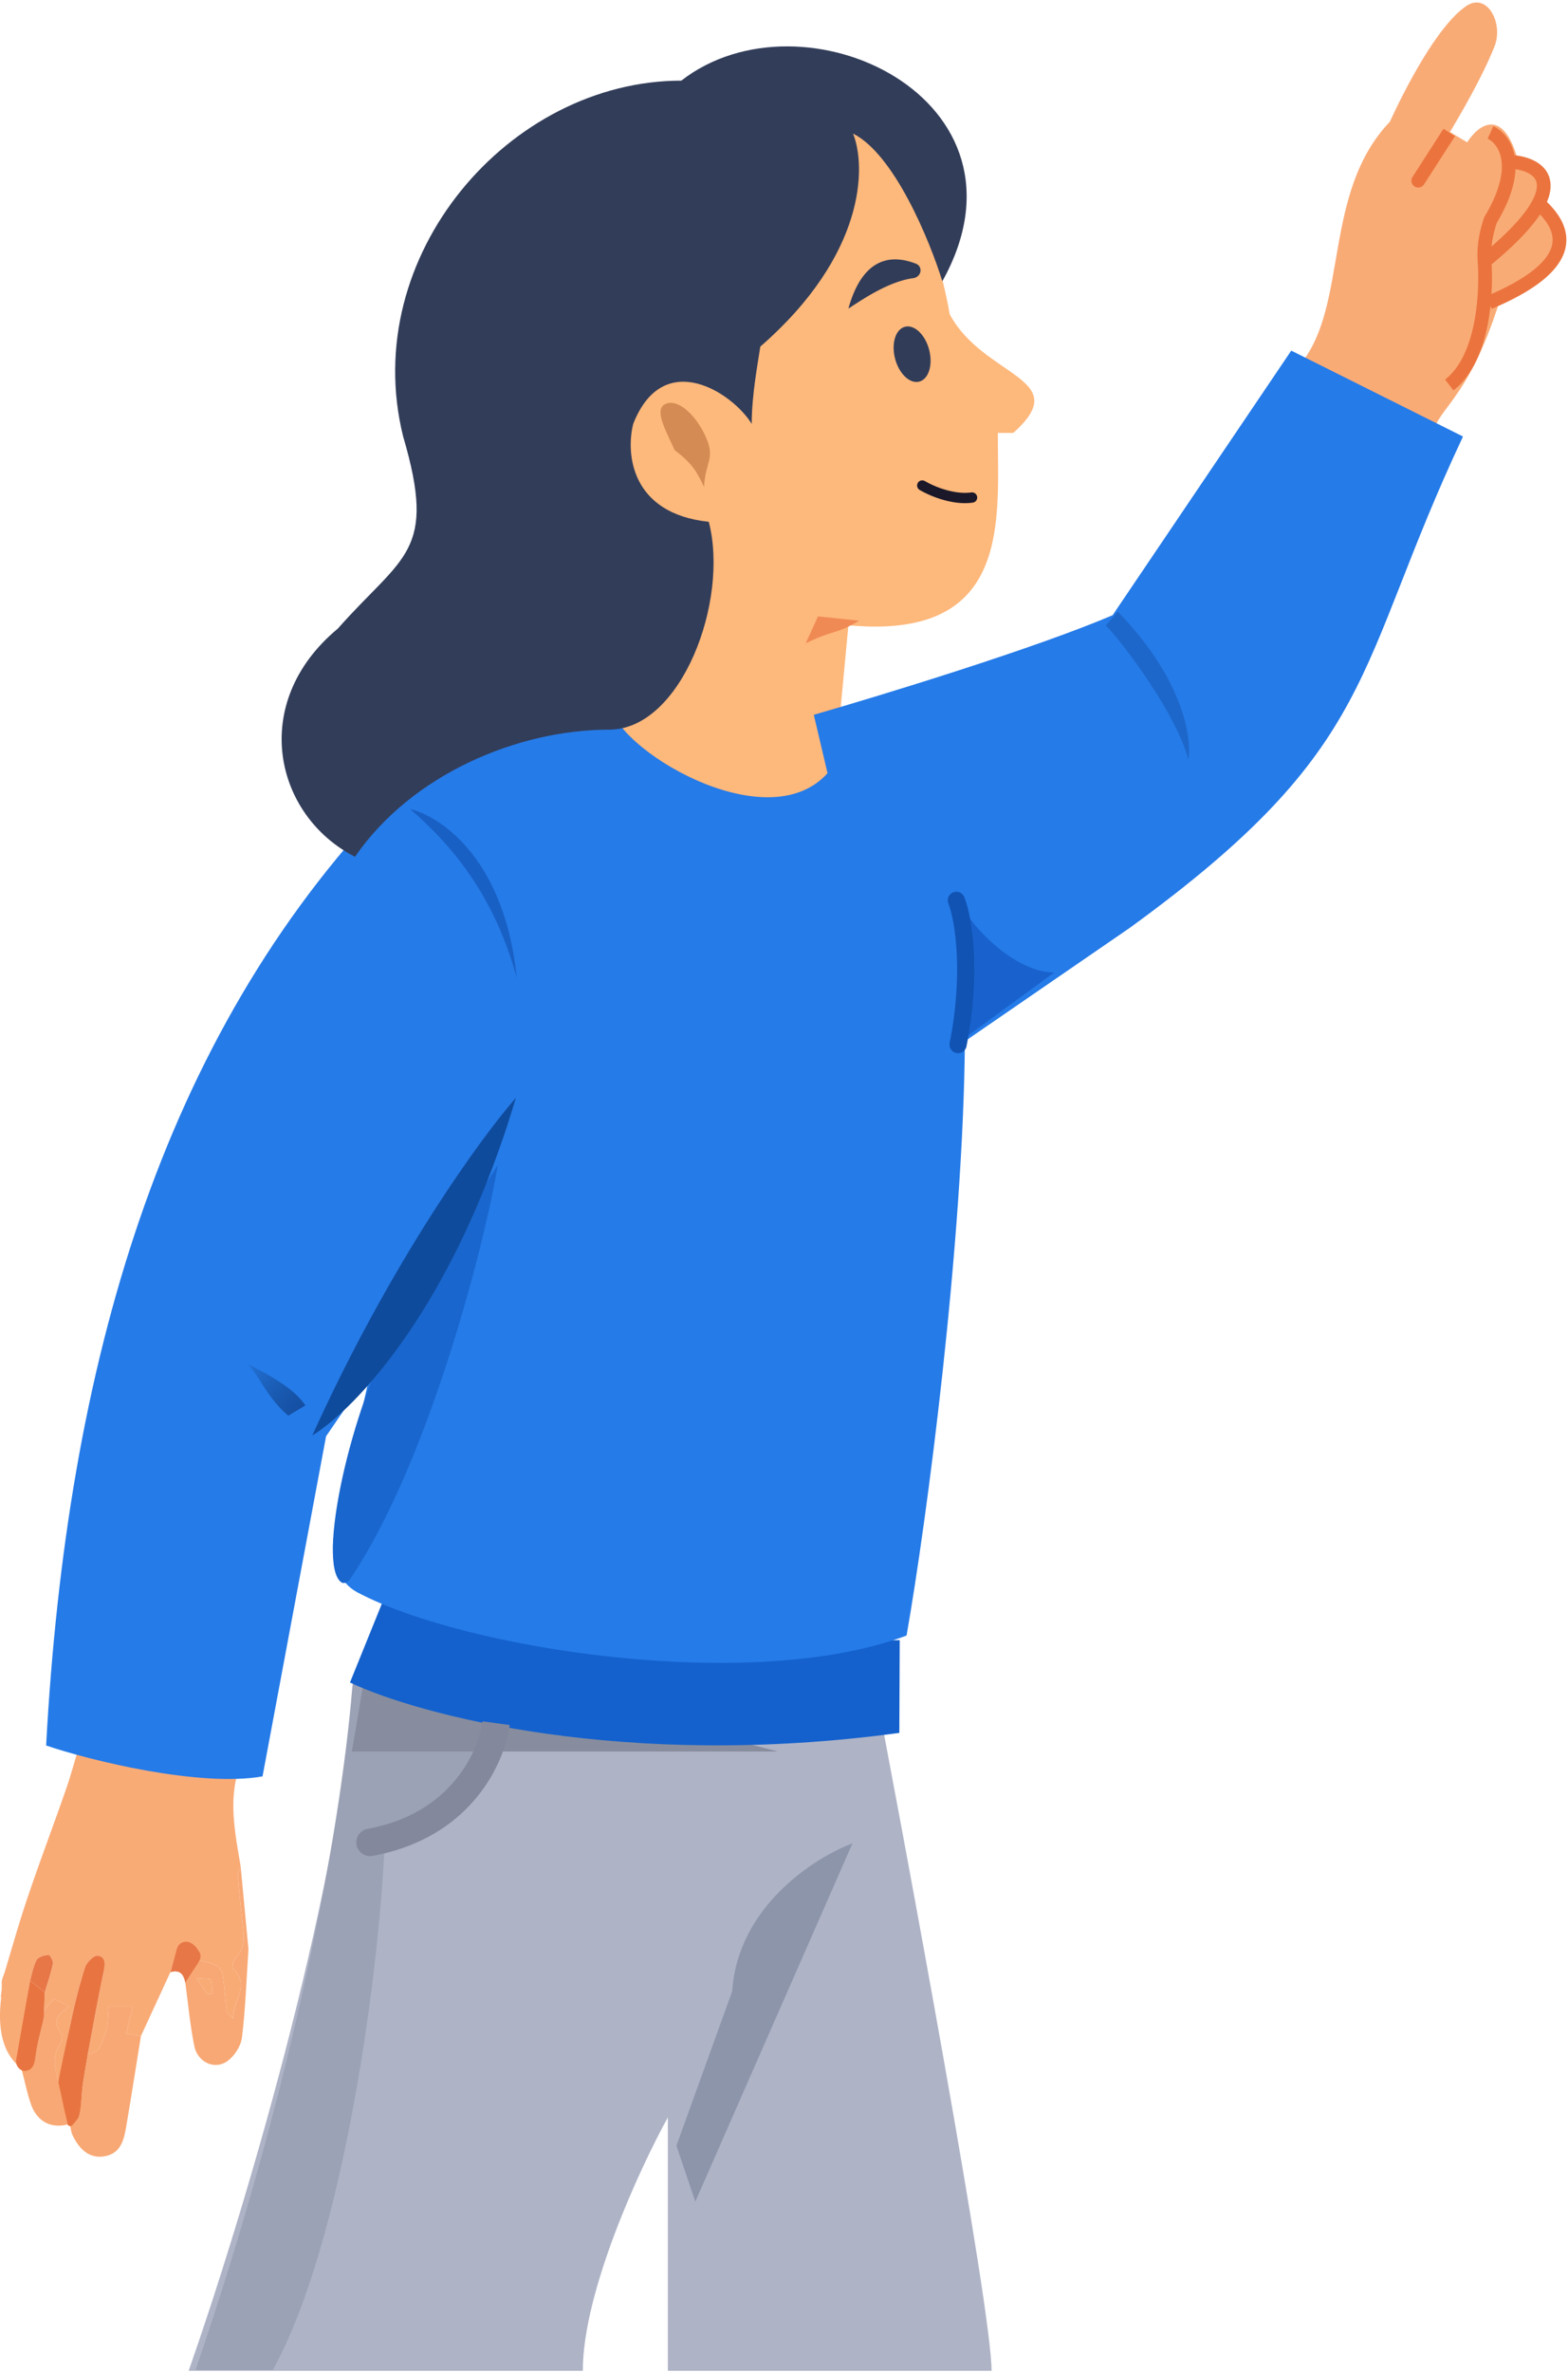
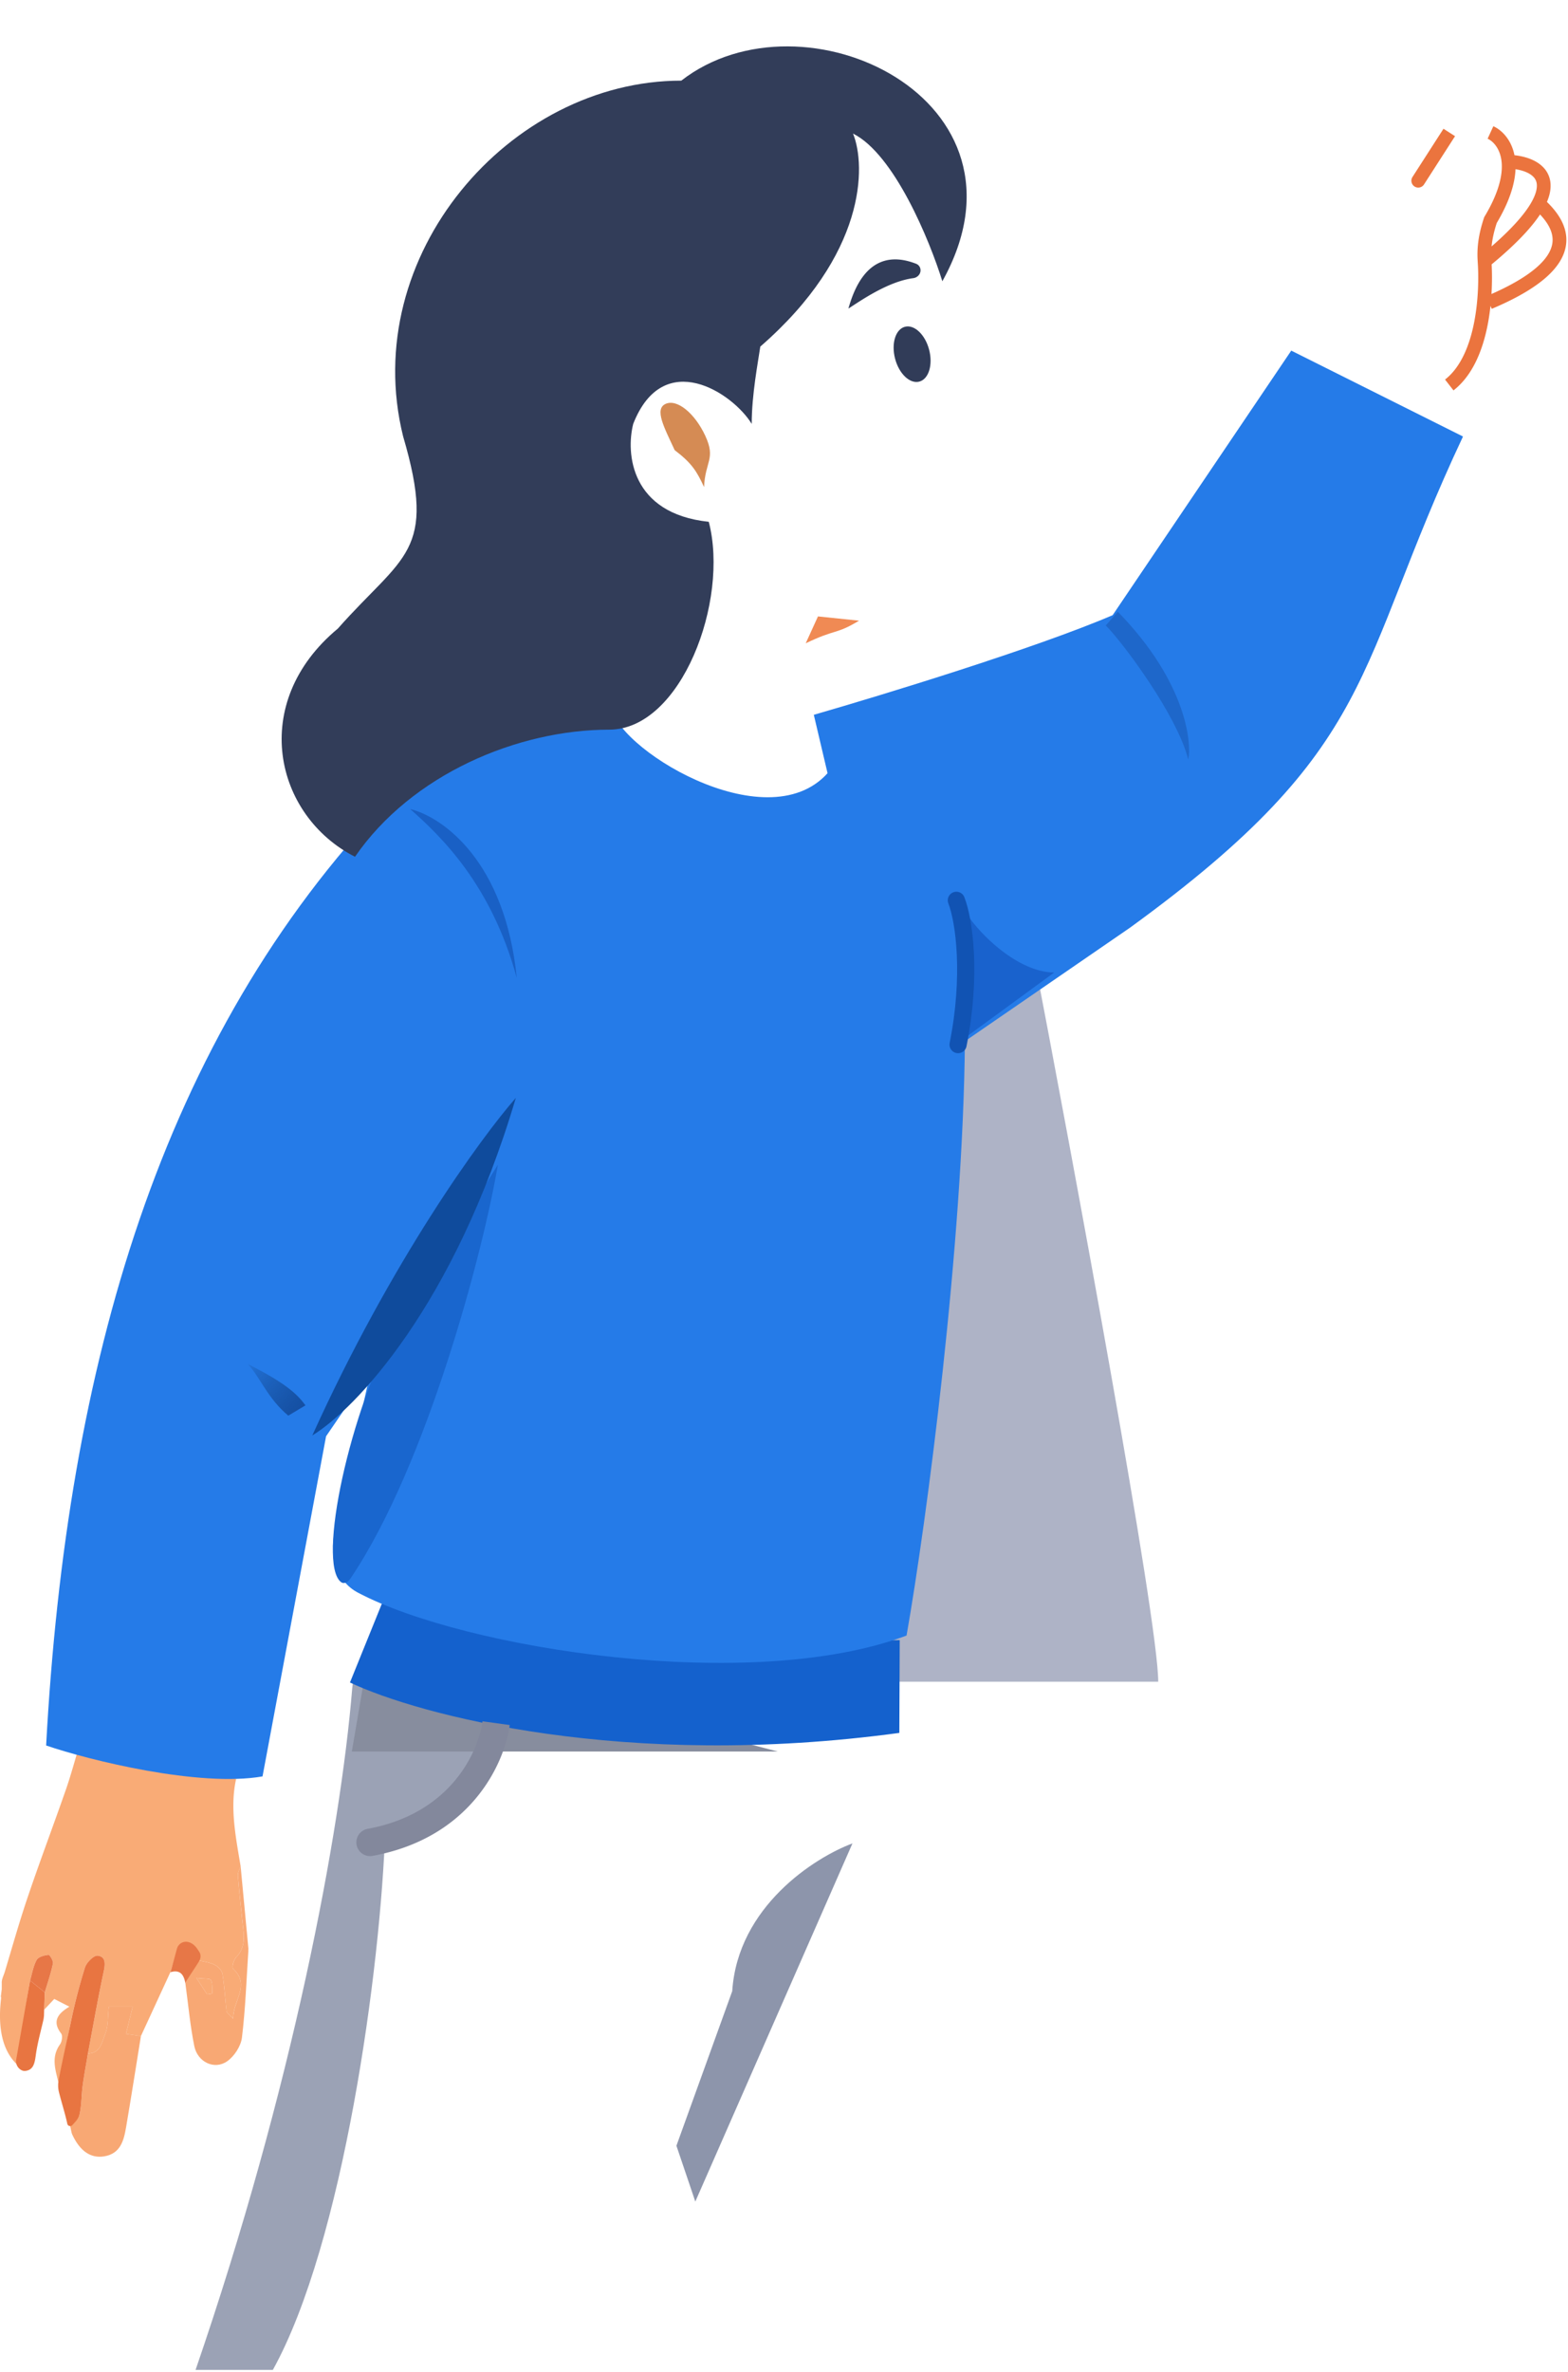
<svg xmlns="http://www.w3.org/2000/svg" width="913" height="1381" fill="none" viewBox="0 0 913 1381">
  <path fill="#F9AB76" d="m46.21 1016.11 25.65 5.5c.13 1.05.01 2.89.43 3.03 8.18 2.57 16.3 5.71 24.7 7.19 13.1 2.3 27.29 2.03 40.52 3.67-3.81 16.85-.1 34.53 2.6 50.92-.56 1.81-1.73 3.66-1.59 5.42.73 9.24 1.74 18.47 2.74 27.7.76 7 2.04 13.92-3.75 19.86-1.46 1.5-2.62 5.85-1.78 6.64 10.25 9.71.03 18.02 0 29.15-2.5-2.71-3.7-3.38-3.8-4.19-.86-7.34-1.23-14.76-2.45-22.04-.33-2-2.66-4.33-4.66-5.26-3.13-1.47-6.76-1.87-10.17-2.72l-1.87-8.51c-.08-1.05.07 1.06 0 0-2.78.98-5.76-1.19-8.53-.21l-5.04 15.83-17.17 37.2-8.71-1.27 3.88-15.78H63.35s-2.88-1.03-3.31-2.55c-.71.44-.13-.7-.13-.7l3.44 3.25c-.6 5.34-.17 11.1-2.1 15.9-1.83 4.52-2.73 11.18-10.08 11.32 3.01-15.89 5.8-31.83 9.18-47.63.95-4.47 1.33-8.79-3.48-9.38-2.24-.27-6.46 3.96-7.4 6.91a328 328 0 0 0-8.26 31.92c-2.59 12.3-4.5 24.73-6.7 37.11-1.68-8.11-5.37-16.16.43-24.28 1.12-1.56 1.63-5.07.67-6.33-5.03-6.58-2.69-11.2 4.79-15.62l-8.8-4.51-5.9 6.3.39-10.13c1.64-5.58 3.58-11.1 4.75-16.78.32-1.53-1.87-5.12-2.6-5.04-2.45.27-5.9 1.16-6.9 2.95-2 3.59-2.63 7.95-3.83 11.98-2.86 16.3-4.72 32.6-7.58 48.9-10.28-9.81-10.77-25.59-9.34-38.18.21-1.88-.32-.37 0-2.24l.42-3.37.02-3.48c-.17-2.29 1.1-4.49 1.76-6.69 4.33-14.41 8.41-28.9 13.23-43.14 7.1-21.02 14.97-41.77 22.27-62.72 2.97-8.52 5.3-17.26 7.92-25.9" />
  <path fill="#F8A874" d="M51.18 1195.46c7.34-.14 8.24-6.8 10.06-11.32 1.94-4.8 1.5-10.56 2.1-15.9h13.87l-3.88 15.78 8.72 1.27c-2.88 17.77-5.64 35.56-8.68 53.3-1.31 7.66-3.34 15.21-12.8 16.71-7.82 1.24-14.01-3.09-18.48-12.66-.59-1.25-.84-3.65-1.25-4.99 1.88-2.49 4.77-3.74 5.41-6.51 1.27-5.43 1.1-11.18 1.85-16.75.85-6.34 2.04-12.62 3.08-18.93m63.47-54.48c3.41.85 7.04 1.26 10.17 2.72 2 .93 4.33 3.26 4.67 5.26 1.2 7.28 1.58 14.7 2.45 22.04.09.81 1.29 1.48 3.8 4.19.02-11.12 10.25-19.44 0-29.15-.84-.79.31-5.14 1.77-6.63 5.8-5.94 4.51-12.87 3.75-19.87-1-9.23-2-18.45-2.73-27.7-.14-1.76 1.02-3.61 1.58-5.42l4.52 47.88c-.13.13-.02-.12 0 0 .06.34-.15 1.07-.02 1.39-1.13 16.85-1.68 33.77-3.74 50.5-.61 4.96-4.45 10.85-8.6 13.75-7.4 5.17-17.24.53-19.14-8.85-2.44-12.05-3.53-24.37-5.2-36.58zm5.97 20.03 2.96-.44c-.15-2.69.3-5.64-.72-7.93-.46-1.01-3.94-.66-8.52-1.23z" />
  <path fill="#E87541" d="M51.18 1195.46c-1.04 6.31-2.23 12.6-3.08 18.93-.74 5.57-.58 11.32-1.85 16.75-.5 2.17-2.38 4.03-4.08 5.92-.7.79-1.97.81-2.64-.01q-.24-.3-.32-.69c-1.35-6.18-3.36-12.35-4.9-18.53a16 16 0 0 1-.16-6.91c2.1-11.23 4.72-22.49 7.07-33.64a327 327 0 0 1 8.25-31.92c.94-2.95 5.16-7.17 7.4-6.9 4.81.58 4.44 4.9 3.48 9.37-3.38 15.81-6.17 31.75-9.17 47.63" />
-   <path fill="#F8A874" d="m34.51 1214.38 4.78 22.35c-9.55 2.44-17.55-1.61-21.12-11.41-2.35-6.42-3.79-14.16-5.63-20.75 6.6.46 7.55-2.64 8.28-8.04 1-7.36 3.09-14.57 4.7-21.84l3.01.62-3-.62c.03-1.13.14-3.62.18-4.75l5.9-6.3 8.79 4.51c-7.47 4.42-9.82 9.03-4.8 15.62.98 1.26.46 4.77-.66 6.33-5.8 8.12-2.1 16.17-.43 24.28" />
-   <path fill="#F9AB76" d="M809.29 70.85c-39.43 41.26-24 107-52 141-18 18 70 43 77 43 0-16 20-19 39-80 40.8-18.4 33.66-42.34 25-52 6.4-20-6.67-27-14-28-8.8-33.6-23.67-22-30-12l-10-6c13.66-22.88 21.6-38.92 25.95-49.9 5.35-13.54-4.42-31.63-16.46-23.46-17.28 11.73-36.48 49.9-44.5 67.36" />
-   <path fill="#FDB87B" d="M553 183c-12-68-41.67-103-55-112l-123 89-39 92 22 176 12 42c30.67 6.67 95 19.6 107 18 15-2 41-48 42-54 .8-4.8-20.33-6-31-6l6-64c95.2 8.8 87-61 87-112h9c36-32-17-32-37-69" />
  <path fill="#313C58" d="M494 179.64c9.25-33.29 28.46-30.38 39.48-26.07a4.05 4.05 0 0 1 2.52 3.81c0 2.35-1.91 4.24-4.24 4.55-14.93 1.97-31.07 13.45-37.76 17.7" />
-   <path stroke="#1B1829" stroke-linecap="round" stroke-width="6" d="M537 282.63c5 3 17.8 8.6 29 7" />
  <ellipse cx="531.09" cy="206.19" fill="#313C58" rx="10.25" ry="16.5" transform="rotate(-14.64 531.09 206.19)" />
  <path fill="#F08A54" d="m469.14 374.5 7.14-15.66 23.92 2.48c-13.68 8.26-13.36 4.64-31.06 13.17" />
  <path fill="#D58B54" d="M410.7 253.78c6.2 13.37-.1 14.75-.75 29.74-4.2-9.07-7.07-13.87-17.1-21.47-6.19-13.36-11.92-23.86-5.32-26.92 6.61-3.06 16.99 5.29 23.18 18.65" />
  <path fill="#E87541" d="m25.7 1169.96-.09 3.37c-.08.92-.18 1.83-.39 2.72-1.57 6.82-3.47 13.59-4.4 20.5-.64 4.71-1.45 8.44-6.04 9-1.44.18-2.8-.54-3.8-1.58a5.8 5.8 0 0 1-1.54-5.05l8.07-45.98 8.57 6.88z" />
  <path fill="#E77747" d="M116.1 1136.35c1.05 1.67.8 3.74-.22 5.43-2.5 4.14-6.13 9.06-7.96 12.74-.85-4.92-2.97-8.12-8.7-6.42 1.28-4.04 2.56-9.25 3.85-13.83a5.4 5.4 0 0 1 5.36-3.9c2.55.07 4.89 1.85 6.32 3.96q.7 1.01 1.35 2.02m-90.02 23.46-8.57-6.88c1.2-4.04 1.84-8.39 3.84-11.98 1-1.79 4.43-2.68 6.88-2.95.74-.08 2.93 3.51 2.6 5.04-1.16 5.67-3.1 11.19-4.75 16.77" />
  <path fill="#F9AB76" d="m120.62 1161.01-6.28-9.59c4.58.57 8.06.22 8.52 1.22 1.03 2.29.57 5.25.72 7.94z" />
-   <path fill="#AEB3C6" d="M206.9 978.98c-10.87 129.18-66.5 314.1-97.04 401.13h229.5c0-46 33-117.5 49.5-147.5v147.5h188.5c0-36-49.33-302-74-430.5L266.1 926.69c-30.4-2.94-56.62 21.85-59.18 52.3" />
+   <path fill="#AEB3C6" d="M206.9 978.98h229.5c0-46 33-117.5 49.5-147.5v147.5h188.5c0-36-49.33-302-74-430.5L266.1 926.69c-30.4-2.94-56.62 21.85-59.18 52.3" />
  <path fill="#9BA2B5" d="M224.37 1064.11c52.4-6.4 68.16-57.33 69.5-82l-52.22-22.2c-16.49-7.02-35.09 5.03-36.56 22.89-6.96 84.67-34.88 232.9-91.22 396.81h45c41-74 62.83-233.5 65.5-315.5" />
  <path fill="#878D9E" d="M204.86 1019.61h248l-237.5-61.5z" />
  <path fill="#1461CD" d="m203.77 979.45 24.25-59.9c46.29 12.52 170.25 37.1 295.86 35.23l-.23 54c-160.09 21.73-279.96-10.5-319.88-29.33" />
  <path fill="#257BE8" d="M225.86 466.1c-132 138-187 328-199 550.01 25.34 8.67 89.2 24.4 126 18l37-198 26-38-20.99 93.65c-3.13 13.97.95 28.74 13.61 35.41 62.2 32.79 228.81 58.9 319.38 24.94 11.73-66.47 33.02-228.48 33.97-345.95l96.03-66.05c146-106 130-150 194-286l-100-50-104 154c-44.8 19.2-134.66 46.67-174 58l8 34c-36 40-126-16-126-40-31.33 10.67-101.2 36.8-130 56" />
  <path fill="#1966CE" d="M203.91 919.14c44.96-66.46 77.9-192.6 85.96-241.03l-58.5 93c-27.6 49.58-46.89 138.55-32.88 149.82 1.78 1.43 4.14.1 5.42-1.8" />
  <path fill="#1960C5" d="M238.82 470.95c19.24 4.78 55.32 30.66 62.08 98.32-14.96-54.78-44.43-82.66-62.08-98.32" />
  <path fill="#0F4B9C" d="M300.36 639.1c-20.33 23.18-72.5 94.9-118.5 196.5 24.5-14.82 82.5-74.9 118.5-196.5" />
  <path fill="#83889C" d="M214.06 1064.63a8 8 0 0 0 2.88 15.74l-1.44-7.87zm74.8-61.52-7.92-1.09c-2.48 18.09-18.65 53.78-66.88 62.61l1.44 7.87 1.44 7.87c56.57-10.37 76.66-52.93 79.85-76.17z" />
  <path fill="#1962CD" d="M559.03 525.24a24 24 0 0 1-1.17-3.13q.62 1.57 1.17 3.13c6.7 14.89 32.5 40.87 54.83 40.87l-56 41c5.83-10.37 13.93-46.1 1.17-81.87" />
  <g filter="url(#a)">
    <path fill="#8D95AB" d="M419.36 1151.11c3.2-49.2 48-77.83 70-86l-91.5 208.5-11-32.5z" />
  </g>
  <path stroke="#1153B3" stroke-linecap="round" stroke-width="10" d="M556.86 524.1c4.67 12 9 44 1 84" />
  <path fill="#1E67CA" d="M691.86 442.1c-6.4-25.6-38-68-48-78l7-8c41 42 43 78 41 86" />
  <path fill="url(#b)" d="M144.36 794.1c24 12 29.5 18.68 33.5 24l-10 6c-12-10-16.16-22-23.5-30" />
  <path fill="#EB743E" d="M822.5 102.95a4 4 0 1 0 6.73 4.32l-3.37-2.16zm45.36 25.16-3.43-2.06-.22.38-.14.41zm-3.44 24-4 .28zm31.44-33.63-3.54-1.86zm-52-41.37-3.36-2.16-18 28 3.36 2.16 3.37 2.16 18-28zm24 0-1.66 3.64c3 1.37 7.4 5.52 8.16 13.72l3.98-.36 3.98-.36c-1-11.02-7.14-17.69-12.79-20.28zm10.48 17-3.98.36c.64 7.03-1.39 17.35-9.93 31.58l3.43 2.06 3.43 2.06c9.08-15.13 11.88-27.16 11.03-36.42zm-10.48 34-3.79-1.27c-3.55 10.66-4.14 18.48-3.64 25.55l3.99-.28 3.99-.28c-.42-6.02.03-12.79 3.25-22.46zm-3.44 24-4 .28c.58 8.07.57 21.7-2.06 35.19-2.65 13.62-7.84 26.28-16.95 33.37l2.45 3.16 2.46 3.16c11.44-8.9 17.12-23.94 19.9-38.16 2.8-14.36 2.8-28.73 2.19-37.28zm13.92-58-.15 4c5.89.21 11.4 1.75 14.34 4.53a7 7 0 0 1 2.32 4.82c.15 2.12-.4 5.1-2.53 9.16l3.54 1.86 3.55 1.85q3.87-7.36 3.41-13.47a15 15 0 0 0-4.79-10.03c-5.07-4.8-13.02-6.48-19.54-6.72zm17.52 24.37-3.54-1.86c-4 7.66-13.1 18.24-30.43 32.4l2.53 3.09 2.53 3.1c17.59-14.37 27.7-25.78 32.46-34.88zm0 0-2.66 2.98c6.65 5.92 11.98 12.98 10.62 20.58-.68 3.81-3.11 8.4-9.06 13.6-5.97 5.22-15.29 10.88-29.27 16.79l1.55 3.68 1.56 3.68c14.42-6.09 24.58-12.15 31.42-18.13 6.87-6 10.59-12.1 11.68-18.21 2.18-12.24-6.49-22-13.18-27.96z" />
  <path fill="#323D59" d="M196.7 365.94c-52 43.2-37 108.82 10 132.82 33-48 94.77-74 148-74 42 0 70-75 58-121-45.6-4.8-48.32-40-44-57 17.6-44.8 58-18 69 0 0-17 3.68-36 5-45 61.6-53.6 61.68-105 54-124 24 12 44.68 62.31 52 85.97 59-105.97-81-171.99-152-116.79-100 0-188 101.8-162 207 20 68 0 69-38 112" />
  <defs>
    <linearGradient id="b" x1="203.86" x2="144.86" y1="834.11" y2="782.11" gradientUnits="userSpaceOnUse">
      <stop stop-color="#0D449E" />
      <stop offset="1" stop-color="#051838" stop-opacity="0" />
    </linearGradient>
    <filter id="a" width="106.5" height="212.5" x="386.86" y="1065.11" color-interpolation-filters="sRGB" filterUnits="userSpaceOnUse">
      <feFlood flood-opacity="0" result="BackgroundImageFix" />
      <feBlend in="SourceGraphic" in2="BackgroundImageFix" result="shape" />
      <feColorMatrix in="SourceAlpha" result="hardAlpha" values="0 0 0 0 0 0 0 0 0 0 0 0 0 0 0 0 0 0 127 0" />
      <feOffset dx="7" dy="8" />
      <feGaussianBlur stdDeviation="2" />
      <feComposite in2="hardAlpha" k2="-1" k3="1" operator="arithmetic" />
      <feColorMatrix values="0 0 0 0 0 0 0 0 0 0 0 0 0 0 0 0 0 0 0.08 0" />
      <feBlend in2="shape" result="effect1_innerShadow_393_189" />
    </filter>
  </defs>
</svg>